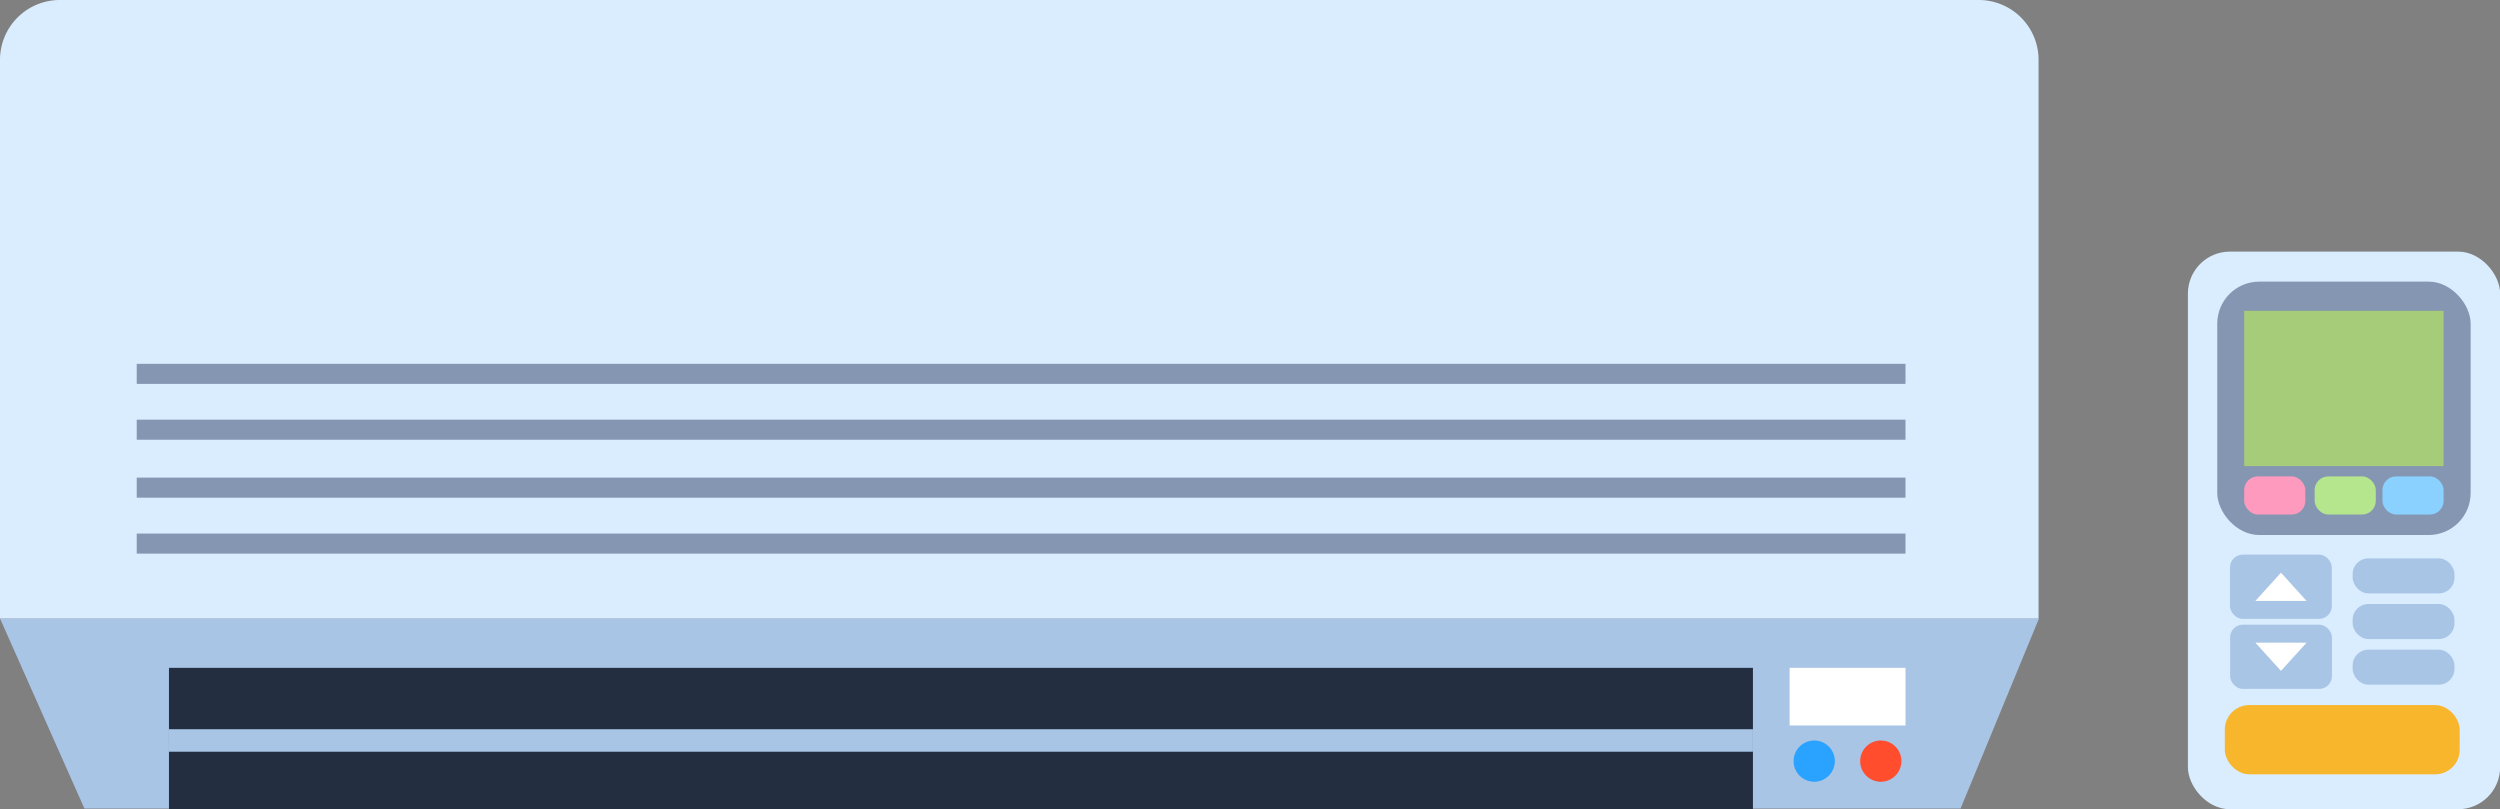
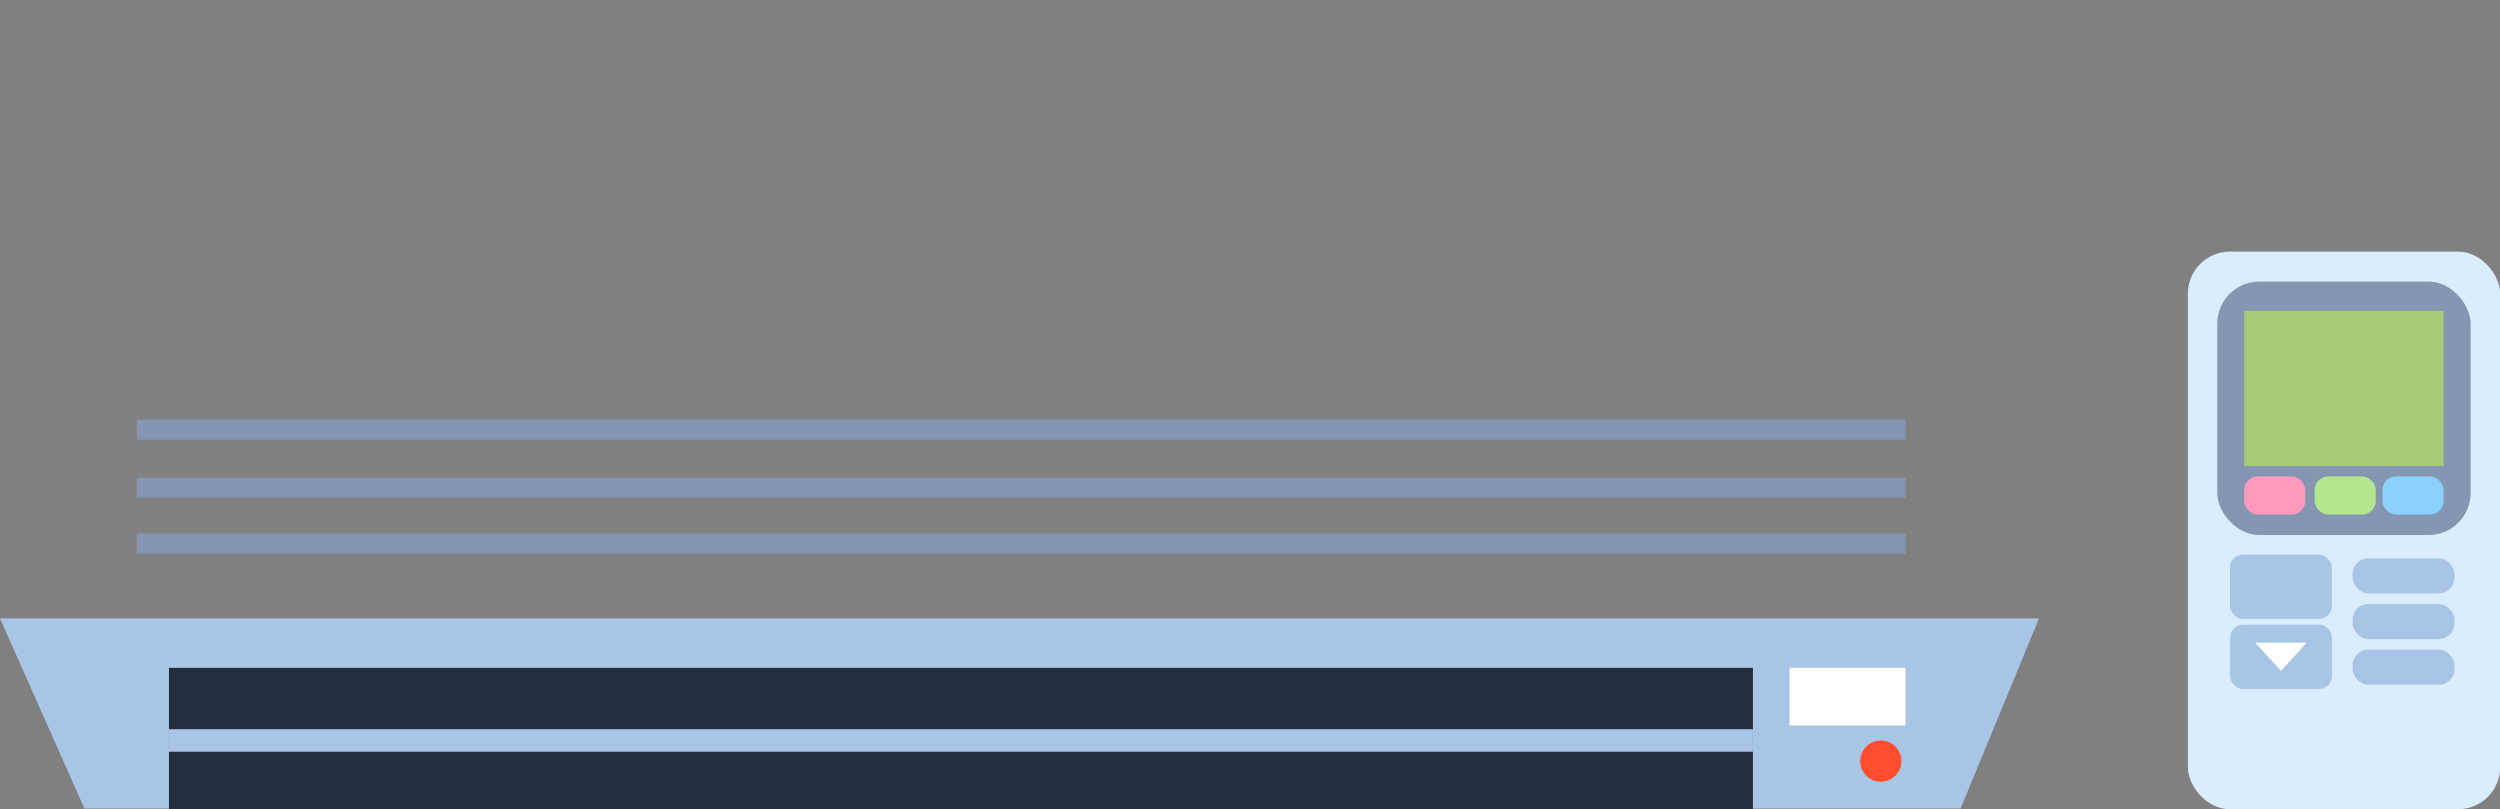
<svg xmlns="http://www.w3.org/2000/svg" viewBox="0 0 225.65 73.04">
  <rect x="0" y="0" width="225.65" height="73.04" fill="#808080" stroke="none" />
  <defs>
    <style>.cls-1{fill:#a9c5e6;}.cls-2{fill:#d9edff;}.cls-3{fill:#232e40;}.cls-4{fill:#8496b1;}.cls-5{fill:#fff;}.cls-6{fill:#2aa2ff;}.cls-7{fill:#ff4d2e;}.cls-8{fill:#a6cc79;}.cls-9{fill:#f8b62d;}.cls-10{fill:#ff9abf;}.cls-11{fill:#b5e58d;}.cls-12{fill:#8bd1ff;}</style>
  </defs>
  <g id="レイヤー_2" data-name="レイヤー 2">
    <g id="レイヤー_1-2" data-name="レイヤー 1">
      <polygon class="cls-1" points="176.96 72.98 7.62 72.98 0 55.82 184.04 55.82 176.96 72.98" />
-       <path class="cls-2" d="M5.4,0H178.64A5.4,5.4,0,0,1,184,5.4V55.82a0,0,0,0,1,0,0H0a0,0,0,0,1,0,0V5.4A5.4,5.4,0,0,1,5.4,0Z" />
      <rect class="cls-3" x="15.25" y="60.28" width="142.97" height="12.75" />
-       <rect class="cls-4" x="12.34" y="32.84" width="159.65" height="1.81" />
      <rect class="cls-4" x="12.34" y="37.88" width="159.65" height="1.81" />
      <rect class="cls-4" x="12.34" y="43.11" width="159.65" height="1.81" />
      <rect class="cls-4" x="12.34" y="48.16" width="159.65" height="1.81" />
      <rect class="cls-1" x="15.25" y="65.82" width="142.97" height="2.03" />
      <rect class="cls-5" x="161.53" y="60.28" width="10.46" height="5.2" />
-       <path class="cls-6" d="M165.61,68.69a1.86,1.86,0,1,1-1.85-1.85A1.85,1.85,0,0,1,165.61,68.69Z" />
+       <path class="cls-6" d="M165.61,68.69A1.85,1.85,0,0,1,165.61,68.69Z" />
      <path class="cls-7" d="M171.62,68.69a1.86,1.86,0,1,1-1.86-1.85A1.85,1.85,0,0,1,171.62,68.69Z" />
      <rect class="cls-2" x="197.48" y="22.71" width="28.18" height="50.33" rx="3.79" />
      <rect class="cls-4" x="200.13" y="25.42" width="22.87" height="22.87" rx="3.79" />
      <rect class="cls-8" x="202.56" y="28.05" width="18" height="14.02" />
      <rect class="cls-1" x="201.28" y="50.06" width="9.19" height="5.8" rx="1.15" />
-       <rect class="cls-9" x="200.81" y="63.64" width="21.2" height="6.25" rx="2.21" />
      <rect class="cls-1" x="212.35" y="50.4" width="9.19" height="3.16" rx="1.41" />
      <rect class="cls-1" x="212.35" y="54.52" width="9.19" height="3.16" rx="1.41" />
      <rect class="cls-1" x="212.35" y="58.64" width="9.19" height="3.16" rx="1.41" />
      <rect class="cls-10" x="202.56" y="43" width="5.52" height="3.44" rx="1.23" />
      <rect class="cls-11" x="208.92" y="43" width="5.52" height="3.44" rx="1.23" />
      <rect class="cls-12" x="215.04" y="43" width="5.52" height="3.44" rx="1.23" />
-       <polygon class="cls-5" points="205.88 51.69 203.57 54.24 208.19 54.24 205.88 51.69" />
      <rect class="cls-1" x="201.28" y="56.38" width="9.19" height="5.8" rx="1.15" transform="translate(411.76 118.56) rotate(180)" />
      <polygon class="cls-5" points="205.88 60.55 208.19 58.01 203.57 58.01 205.88 60.55" />
    </g>
  </g>
</svg>